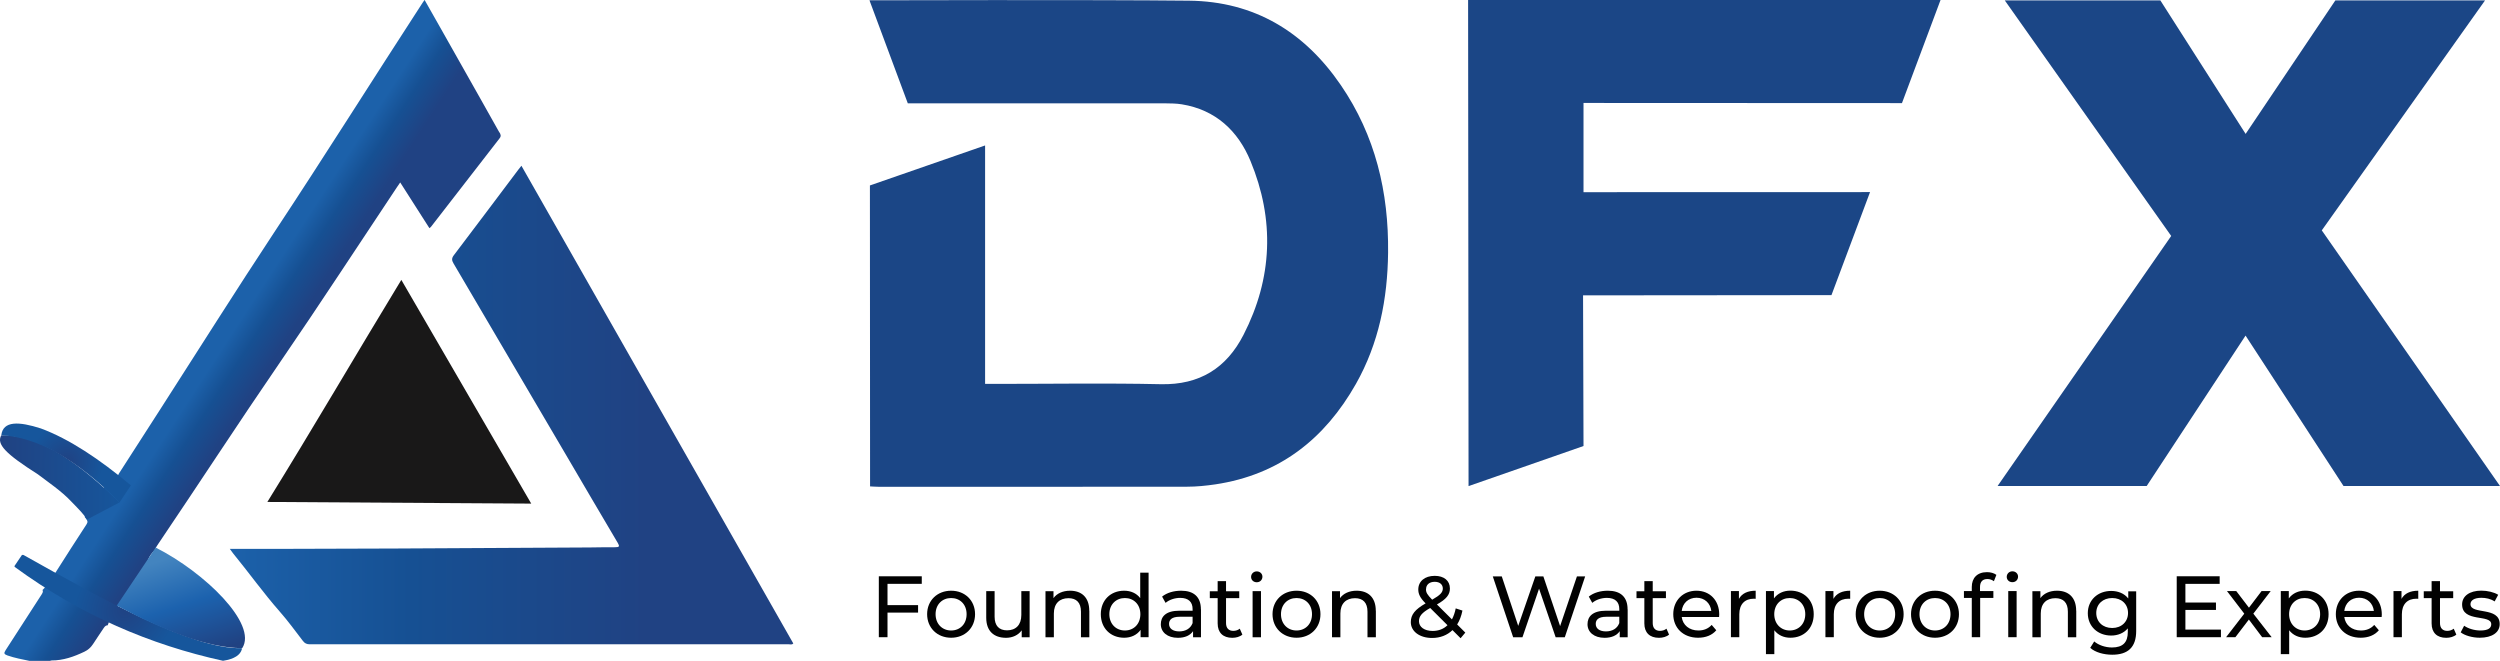
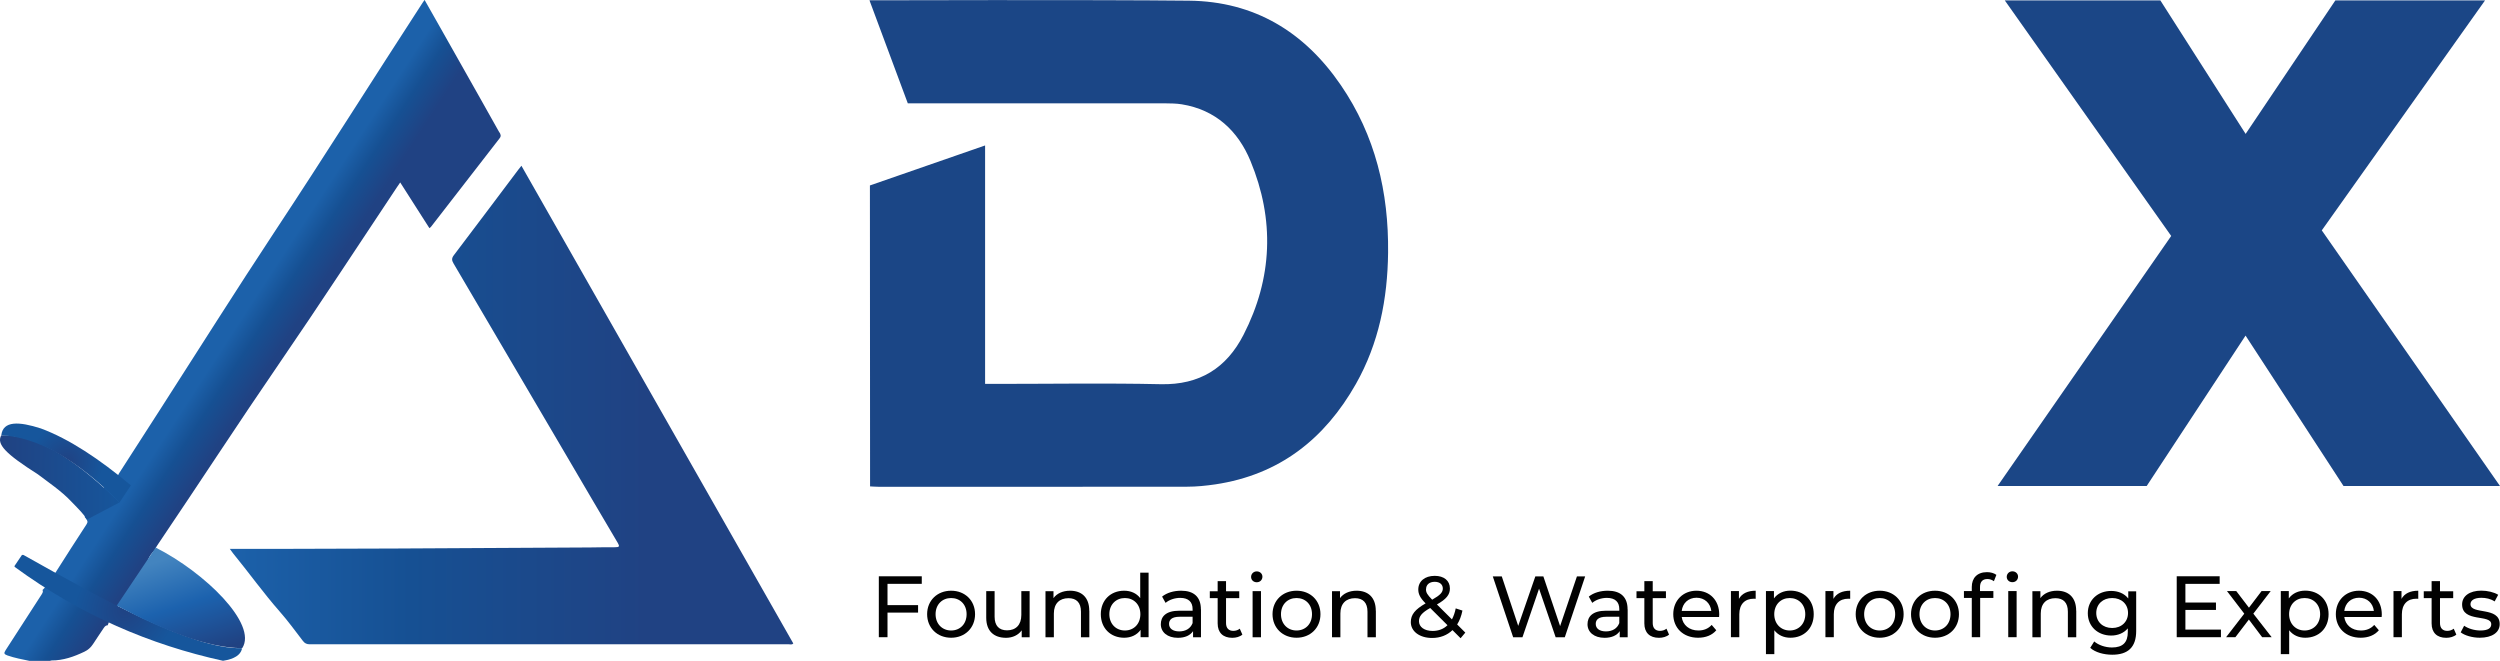
<svg xmlns="http://www.w3.org/2000/svg" xmlns:xlink="http://www.w3.org/1999/xlink" id="Layer_2" viewBox="0 0 331.21 87.55">
  <defs>
    <style>.cls-1{fill:url(#linear-gradient);}.cls-2{fill:#010101;}.cls-3{fill:#191818;}.cls-4{fill:#1b4686;}.cls-5{fill:url(#radial-gradient-2);}.cls-6{fill:url(#linear-gradient-3);}.cls-7{fill:url(#linear-gradient-4);}.cls-8{fill:url(#linear-gradient-2);}.cls-9{fill:url(#radial-gradient);}</style>
    <linearGradient id="linear-gradient" x1="30.39" y1="44.6" x2="37.82" y2="49.42" gradientUnits="userSpaceOnUse">
      <stop offset="0" stop-color="#1c61aa" />
      <stop offset=".32" stop-color="#165093" />
      <stop offset=".74" stop-color="#204283" />
      <stop offset=".93" stop-color="#204283" />
    </linearGradient>
    <linearGradient id="linear-gradient-2" x1="30.44" y1="53.68" x2="105.11" y2="53.68" xlink:href="#linear-gradient" />
    <linearGradient id="linear-gradient-3" x1="-61.96" y1="67.11" x2="-46.4" y2="67.11" gradientTransform="translate(63.71 -6.4) rotate(.37) scale(1.02 1.04)" gradientUnits="userSpaceOnUse">
      <stop offset="0" stop-color="#204282" />
      <stop offset="1" stop-color="#16569c" />
    </linearGradient>
    <radialGradient id="radial-gradient" cx="-45.19" cy="83.62" fx="-45.19" fy="83.62" r="11.46" gradientTransform="translate(-16.1 1.82) rotate(-57.18) scale(1.04 .84) skewX(-.9)" gradientUnits="userSpaceOnUse">
      <stop offset="0" stop-color="#204283" />
      <stop offset=".69" stop-color="#16569c" />
    </radialGradient>
    <linearGradient id="linear-gradient-4" x1="-36.7" y1="90.17" x2="-40.83" y2="77.48" gradientTransform="translate(63.71 -6.4) rotate(.37) scale(1.02 1.04)" gradientUnits="userSpaceOnUse">
      <stop offset="0" stop-color="#204282" />
      <stop offset=".51" stop-color="#1c62ae" />
      <stop offset=".98" stop-color="#4384bf" />
    </linearGradient>
    <radialGradient id="radial-gradient-2" cx="-53.37" cy="65.26" fx="-53.37" fy="65.26" r="6.92" gradientTransform="translate(63.71 -6.4) rotate(.37) scale(1.02 1.04)" gradientUnits="userSpaceOnUse">
      <stop offset="0" stop-color="#204283" />
      <stop offset=".69" stop-color="#16569c" />
    </radialGradient>
  </defs>
  <g id="Full_color">
    <path class="cls-4" d="M115.27,64.44v-1.23c0-12.88-.02-38.64-.02-38.64l15.26-5.3v31.59h1.32c7.32,0,14.65-.12,21.97,.04,5.13,.11,8.69-2.14,10.94-6.53,3.86-7.51,4.15-15.27,.93-23.04-1.65-3.99-4.61-6.78-9.1-7.51-.73-.12-1.48-.12-2.22-.13-12.59,0-34.08,0-34.08,0L115.19,.04s29.9-.09,42.35,.05c8.64,.1,15.27,4.12,20.1,11.19,4.58,6.69,6.35,14.19,6.26,22.2-.07,6.12-1.22,12-4.26,17.38-4.14,7.31-10.15,12.04-18.62,13.31-1.23,.18-2.48,.31-3.73,.31-13.63,.02-27.26,.01-40.9,.01-.33,0-.66-.03-1.13-.05Z" />
-     <polygon class="cls-4" points="251.98 13.66 257.09 0 194.5 0 194.56 64.4 209.79 59.09 209.73 39.13 242.64 39.1 247.75 25.45 209.79 25.46 209.79 13.64 251.98 13.66" />
    <g>
      <path class="cls-2" d="M117.58,77.36v2.81h4.05v.99h-4.05v3.26h-1.15v-8.07h5.69v1h-4.54Z" />
      <path class="cls-2" d="M122.83,81.37c0-1.82,1.35-3.11,3.18-3.11s3.17,1.29,3.17,3.11-1.34,3.12-3.17,3.12-3.18-1.3-3.18-3.12Zm5.23,0c0-1.3-.88-2.14-2.05-2.14s-2.06,.84-2.06,2.14,.89,2.16,2.06,2.16,2.05-.85,2.05-2.16Z" />
      <path class="cls-2" d="M136.41,78.32v6.11h-1.05v-.92c-.45,.63-1.21,.99-2.07,.99-1.58,0-2.63-.86-2.63-2.66v-3.52h1.11v3.39c0,1.2,.6,1.8,1.65,1.8,1.15,0,1.89-.71,1.89-2.03v-3.16h1.11Z" />
      <path class="cls-2" d="M144.32,80.91v3.52h-1.11v-3.39c0-1.2-.6-1.79-1.65-1.79-1.18,0-1.94,.7-1.94,2.03v3.15h-1.11v-6.11h1.06v.92c.45-.62,1.23-.98,2.2-.98,1.49,0,2.54,.85,2.54,2.65Z" />
      <path class="cls-2" d="M152.17,75.87v8.55h-1.06v-.97c-.5,.69-1.28,1.04-2.18,1.04-1.79,0-3.09-1.26-3.09-3.12s1.3-3.11,3.09-3.11c.86,0,1.63,.32,2.13,.98v-3.37h1.11Zm-1.09,5.5c0-1.3-.89-2.14-2.05-2.14s-2.06,.84-2.06,2.14,.89,2.16,2.06,2.16,2.05-.85,2.05-2.16Z" />
      <path class="cls-2" d="M159.11,80.74v3.69h-1.05v-.81c-.37,.55-1.05,.88-2.01,.88-1.38,0-2.26-.74-2.26-1.8,0-.98,.63-1.79,2.46-1.79h1.75v-.22c0-.93-.54-1.48-1.64-1.48-.73,0-1.46,.25-1.94,.66l-.46-.83c.63-.51,1.54-.78,2.52-.78,1.67,0,2.62,.81,2.62,2.48Zm-1.11,1.82v-.85h-1.71c-1.09,0-1.41,.43-1.41,.95,0,.61,.51,.99,1.35,.99s1.49-.38,1.76-1.08Z" />
      <path class="cls-2" d="M164.6,84.07c-.33,.29-.84,.43-1.34,.43-1.23,0-1.94-.68-1.94-1.91v-3.35h-1.04v-.91h1.04v-1.34h1.11v1.34h1.75v.91h-1.75v3.31c0,.66,.35,1.03,.96,1.03,.32,0,.63-.1,.86-.29l.35,.8Z" />
      <path class="cls-2" d="M165.75,76.43c0-.4,.32-.73,.75-.73s.75,.31,.75,.7c0,.42-.31,.74-.75,.74s-.75-.31-.75-.71Zm.2,1.89h1.11v6.11h-1.11v-6.11Z" />
      <path class="cls-2" d="M168.59,81.37c0-1.82,1.35-3.11,3.18-3.11s3.17,1.29,3.17,3.11-1.34,3.12-3.17,3.12-3.18-1.3-3.18-3.12Zm5.23,0c0-1.3-.88-2.14-2.05-2.14s-2.06,.84-2.06,2.14,.89,2.16,2.06,2.16,2.05-.85,2.05-2.16Z" />
      <path class="cls-2" d="M182.28,80.91v3.52h-1.11v-3.39c0-1.2-.6-1.79-1.65-1.79-1.18,0-1.94,.7-1.94,2.03v3.15h-1.11v-6.11h1.06v.92c.45-.62,1.23-.98,2.2-.98,1.49,0,2.54,.85,2.54,2.65Z" />
      <path class="cls-2" d="M193.5,84.55l-1.07-1.07c-.7,.68-1.63,1.04-2.7,1.04-1.64,0-2.82-.86-2.82-2.1,0-.99,.56-1.68,1.96-2.48-.73-.73-.97-1.25-.97-1.84,0-1.08,.85-1.81,2.18-1.81,1.22,0,2.01,.63,2.01,1.68,0,.82-.48,1.41-1.72,2.11l1.99,1.98c.22-.42,.39-.9,.5-1.46l.89,.29c-.14,.71-.38,1.34-.7,1.84l1.08,1.08-.62,.74Zm-1.73-1.72l-2.29-2.28c-1.13,.63-1.49,1.11-1.49,1.75,0,.77,.73,1.29,1.81,1.29,.77,0,1.45-.25,1.97-.76Zm-2.85-4.76c0,.42,.16,.71,.82,1.38,1.06-.6,1.41-.97,1.41-1.48s-.38-.89-1.07-.89c-.73,0-1.15,.4-1.15,.98Z" />
      <path class="cls-2" d="M210.01,76.36l-2.7,8.07h-1.21l-2.2-6.44-2.2,6.44h-1.23l-2.7-8.07h1.19l2.18,6.56,2.27-6.56h1.06l2.22,6.59,2.23-6.59h1.09Z" />
      <path class="cls-2" d="M215.64,80.74v3.69h-1.05v-.81c-.37,.55-1.05,.88-2.01,.88-1.38,0-2.26-.74-2.26-1.8,0-.98,.63-1.79,2.46-1.79h1.75v-.22c0-.93-.54-1.48-1.64-1.48-.73,0-1.46,.25-1.94,.66l-.46-.83c.63-.51,1.54-.78,2.52-.78,1.67,0,2.62,.81,2.62,2.48Zm-1.11,1.82v-.85h-1.71c-1.09,0-1.41,.43-1.41,.95,0,.61,.51,.99,1.35,.99s1.49-.38,1.76-1.08Z" />
      <path class="cls-2" d="M221.13,84.07c-.33,.29-.84,.43-1.34,.43-1.23,0-1.94-.68-1.94-1.91v-3.35h-1.04v-.91h1.04v-1.34h1.11v1.34h1.75v.91h-1.75v3.31c0,.66,.35,1.03,.96,1.03,.32,0,.63-.1,.86-.29l.35,.8Z" />
      <path class="cls-2" d="M227.76,81.74h-4.96c.14,1.07,1,1.79,2.21,1.79,.71,0,1.31-.24,1.76-.74l.61,.71c-.55,.65-1.39,.99-2.41,.99-1.97,0-3.29-1.3-3.29-3.12s1.3-3.11,3.07-3.11,3.02,1.27,3.02,3.15c0,.09-.01,.23-.02,.33Zm-4.96-.8h3.92c-.12-1.03-.89-1.75-1.96-1.75s-1.84,.71-1.96,1.75Z" />
      <path class="cls-2" d="M232.6,78.26v1.07c-.09-.01-.17-.01-.25-.01-1.19,0-1.92,.73-1.92,2.06v3.04h-1.11v-6.11h1.06v1.03c.39-.71,1.15-1.08,2.22-1.08Z" />
      <path class="cls-2" d="M240.29,81.37c0,1.88-1.3,3.12-3.09,3.12-.86,0-1.62-.33-2.13-.99v3.16h-1.11v-8.35h1.06v.97c.5-.68,1.28-1.03,2.18-1.03,1.79,0,3.09,1.25,3.09,3.11Zm-1.12,0c0-1.29-.89-2.14-2.06-2.14s-2.05,.85-2.05,2.14,.89,2.16,2.05,2.16,2.06-.85,2.06-2.16Z" />
      <path class="cls-2" d="M245.12,78.26v1.07c-.09-.01-.17-.01-.25-.01-1.19,0-1.92,.73-1.92,2.06v3.04h-1.11v-6.11h1.06v1.03c.39-.71,1.15-1.08,2.22-1.08Z" />
      <path class="cls-2" d="M245.85,81.37c0-1.82,1.35-3.11,3.18-3.11s3.17,1.29,3.17,3.11-1.34,3.12-3.17,3.12-3.18-1.3-3.18-3.12Zm5.23,0c0-1.3-.88-2.14-2.05-2.14s-2.06,.84-2.06,2.14,.89,2.16,2.06,2.16,2.05-.85,2.05-2.16Z" />
      <path class="cls-2" d="M253.18,81.37c0-1.82,1.35-3.11,3.18-3.11s3.17,1.29,3.17,3.11-1.34,3.12-3.17,3.12-3.18-1.3-3.18-3.12Zm5.23,0c0-1.3-.88-2.14-2.05-2.14s-2.06,.84-2.06,2.14,.89,2.16,2.06,2.16,2.05-.85,2.05-2.16Z" />
      <path class="cls-2" d="M263.24,75.8c.47,0,.93,.12,1.25,.36l-.33,.84c-.23-.17-.53-.29-.85-.29-.66,0-.99,.37-.99,1.07v.53h1.77v.91h-1.75v5.2h-1.11v-5.2h-1.04v-.91h1.04v-.54c0-1.19,.71-1.97,2.02-1.97Zm2.62,.62c0-.4,.32-.73,.75-.73s.75,.31,.75,.7c0,.42-.31,.74-.75,.74s-.75-.31-.75-.71Zm.2,1.89h1.11v6.11h-1.11v-6.11Z" />
      <path class="cls-2" d="M275.07,80.91v3.52h-1.11v-3.39c0-1.2-.6-1.79-1.65-1.79-1.18,0-1.94,.7-1.94,2.03v3.15h-1.11v-6.11h1.06v.92c.45-.62,1.23-.98,2.2-.98,1.49,0,2.54,.85,2.54,2.65Z" />
      <path class="cls-2" d="M283.01,78.32v5.28c0,2.16-1.1,3.14-3.17,3.14-1.12,0-2.25-.31-2.92-.91l.53-.85c.56,.48,1.45,.8,2.35,.8,1.44,0,2.1-.67,2.1-2.05v-.48c-.53,.63-1.33,.95-2.2,.95-1.76,0-3.1-1.2-3.1-2.96s1.34-2.95,3.1-2.95c.91,0,1.74,.33,2.26,1v-.95h1.05Zm-1.08,2.89c0-1.19-.88-1.98-2.1-1.98s-2.11,.8-2.11,1.98,.88,1.99,2.11,1.99,2.1-.82,2.1-1.99Z" />
      <path class="cls-2" d="M294.24,83.42v1h-5.86v-8.07h5.69v1h-4.54v2.48h4.05v.98h-4.05v2.6h4.7Z" />
      <path class="cls-2" d="M299.7,84.42l-1.76-2.34-1.79,2.34h-1.23l2.41-3.12-2.29-2.99h1.23l1.68,2.2,1.67-2.2h1.21l-2.3,2.99,2.43,3.12h-1.26Z" />
      <path class="cls-2" d="M308.5,81.37c0,1.88-1.3,3.12-3.09,3.12-.86,0-1.62-.33-2.13-.99v3.16h-1.11v-8.35h1.06v.97c.5-.68,1.28-1.03,2.18-1.03,1.79,0,3.09,1.25,3.09,3.11Zm-1.12,0c0-1.29-.89-2.14-2.06-2.14s-2.05,.85-2.05,2.14,.89,2.16,2.05,2.16,2.06-.85,2.06-2.16Z" />
      <path class="cls-2" d="M315.54,81.74h-4.96c.14,1.07,1,1.79,2.21,1.79,.71,0,1.31-.24,1.76-.74l.61,.71c-.55,.65-1.39,.99-2.41,.99-1.97,0-3.29-1.3-3.29-3.12s1.3-3.11,3.07-3.11,3.02,1.27,3.02,3.15c0,.09-.01,.23-.02,.33Zm-4.96-.8h3.92c-.12-1.03-.89-1.75-1.96-1.75s-1.84,.71-1.96,1.75Z" />
      <path class="cls-2" d="M320.38,78.26v1.07c-.09-.01-.17-.01-.25-.01-1.19,0-1.92,.73-1.92,2.06v3.04h-1.11v-6.11h1.06v1.03c.39-.71,1.15-1.08,2.22-1.08Z" />
      <path class="cls-2" d="M325.43,84.07c-.33,.29-.84,.43-1.34,.43-1.23,0-1.94-.68-1.94-1.91v-3.35h-1.04v-.91h1.04v-1.34h1.11v1.34h1.75v.91h-1.75v3.31c0,.66,.35,1.03,.96,1.03,.32,0,.63-.1,.86-.29l.35,.8Z" />
      <path class="cls-2" d="M326,83.78l.46-.88c.52,.37,1.35,.63,2.14,.63,1.03,0,1.45-.31,1.45-.83,0-1.37-3.86-.18-3.86-2.62,0-1.1,.98-1.83,2.55-1.83,.8,0,1.69,.21,2.23,.55l-.47,.88c-.55-.36-1.16-.48-1.76-.48-.97,0-1.44,.36-1.44,.84,0,1.44,3.87,.27,3.87,2.64,0,1.11-1.01,1.81-2.64,1.81-1.01,0-2.02-.31-2.52-.71Z" />
    </g>
    <path class="cls-4" d="M264.64,64.4l23.01-33.14L265.6,.05h20.61l11.3,17.69L309.4,.05h19.83l-21.63,30.47,23.61,33.87h-20.73l-12.98-19.93-13.1,19.93h-19.77Z" />
    <g>
      <path class="cls-1" d="M66.16,17.55c-.84-1.48-1.67-2.96-2.5-4.45-1.77-3.15-3.55-6.29-5.33-9.44-.68-1.21-1.37-2.41-2.08-3.67-.12,.17-.19,.27-.26,.37-6.58,10.12-13,20.35-19.66,30.42-5.11,7.74-10.05,15.59-15.07,23.4-1.84,2.86-3.67,5.72-5.52,8.58-.11,.17-.15,.59-.56,.32-.07-.04-.14-.09-.2-.13-.1,.17-.2,.34-.33,.5-.22,.27-.44,.54-.66,.81-.61,.97-1.18,1.92-1.81,2.82-.3,.49-.63,.96-.97,1.4,.06,.08,.13,.16,.19,.24,.19,.25,.27,.44,.06,.75-1.39,2.13-2.76,4.26-4.12,6.41-.21,.34-.39,.36-.7,.19-.09,.8-.42,1.56-1.01,2.1,.09,.15,.06,.31-.1,.56-1.61,2.46-3.17,4.94-4.78,7.4-.28,.43-.21,.54,.24,.71,.97,.34,1.98,.52,2.98,.73h2.66c.05-.04,.11-.07,.18-.07,1.56,.01,2.99-.5,4.37-1.16,.47-.22,.84-.55,1.13-.99,.46-.72,.96-1.43,1.43-2.15,.15-.24,.32-.36,.53-.36,.16-.53,.44-1.01,.84-1.39,.17-.78,.6-1.49,1.28-1.95,.18-.72,.59-1.37,1.21-1.8,.19-.98,.79-1.85,1.77-2.27,.02-.96,.4-1.92,1.15-2.53-.02-.14,.1-.32,.33-.67,5.45-8.06,10.75-16.22,16.26-24.25,5.25-7.65,10.31-15.43,15.46-23.15,.13-.2,.27-.4,.45-.66,1.32,2.06,2.59,4.05,3.87,6.06,.1-.09,.16-.12,.2-.17,3.03-3.91,6.06-7.83,9.1-11.74,.23-.3,.14-.49,0-.76Z" />
      <path class="cls-8" d="M30.44,72.72c2.03,0,3.92,0,5.82,0,5.38-.02,10.75-.03,16.13-.05,8.58-.04,17.17-.09,25.75-.14,1.13,0,2.26-.05,3.38-.03,.56,0,.58-.13,.32-.58-2.33-3.93-4.64-7.88-6.95-11.82-4.93-8.4-9.86-16.8-14.8-25.19-.25-.42-.27-.69,.04-1.1,2.86-3.77,5.7-7.55,8.54-11.33,.12-.16,.25-.31,.41-.52,12.03,21.13,24.02,42.21,36.02,63.29-.19,.2-.4,.11-.58,.11-21.15,0-42.31,0-63.46,0-.42,0-.69-.12-.94-.46-1.01-1.32-1.99-2.66-3.08-3.9-2.17-2.47-4.08-5.15-6.16-7.69-.12-.15-.23-.31-.44-.6Z" />
-       <path class="cls-3" d="M53.17,37.08c5.74,9.89,11.44,19.72,17.21,29.64-11.69-.07-23.29-.15-34.96-.22,6.04-9.75,11.78-19.6,17.75-29.42Z" />
+       <path class="cls-3" d="M53.17,37.08Z" />
      <g>
        <path class="cls-6" d="M11.52,68.83l4.32-2.27c-5.26-5.1-10.5-9-15.67-8.89-.67,1.16,.55,2.44,4.85,5.17,1.36,1.04,3.12,2.21,4.43,3.61,1.07,1.11,1.6,1.61,2.07,2.38Z" />
        <path class="cls-9" d="M2.84,73.62l-.91,1.35s-.02,.11,.02,.14c8.75,6.4,17.99,10.32,27.58,12.43,.01,0,.03,0,.04,0,1.51-.24,2.28-.78,2.48-1.55,.02-.06-.04-.13-.1-.12-6.48,.16-18.42-6.5-28.81-12.33-.11-.06-.24-.03-.3,.07Z" />
        <path class="cls-7" d="M20.62,72.55l-5.15,7.68c6.14,3.29,12.07,5.62,16.62,5.64,2.07-3.19-4.97-10.04-11.47-13.33Z" />
        <path class="cls-5" d="M17.34,64.3l-1.5,2.26c-5.62-5.65-10.88-8.67-15.67-8.89,.23-1.96,2.37-1.83,5.24-.91,3.73,1.38,7.75,4.04,11.94,7.55Z" />
      </g>
    </g>
  </g>
</svg>